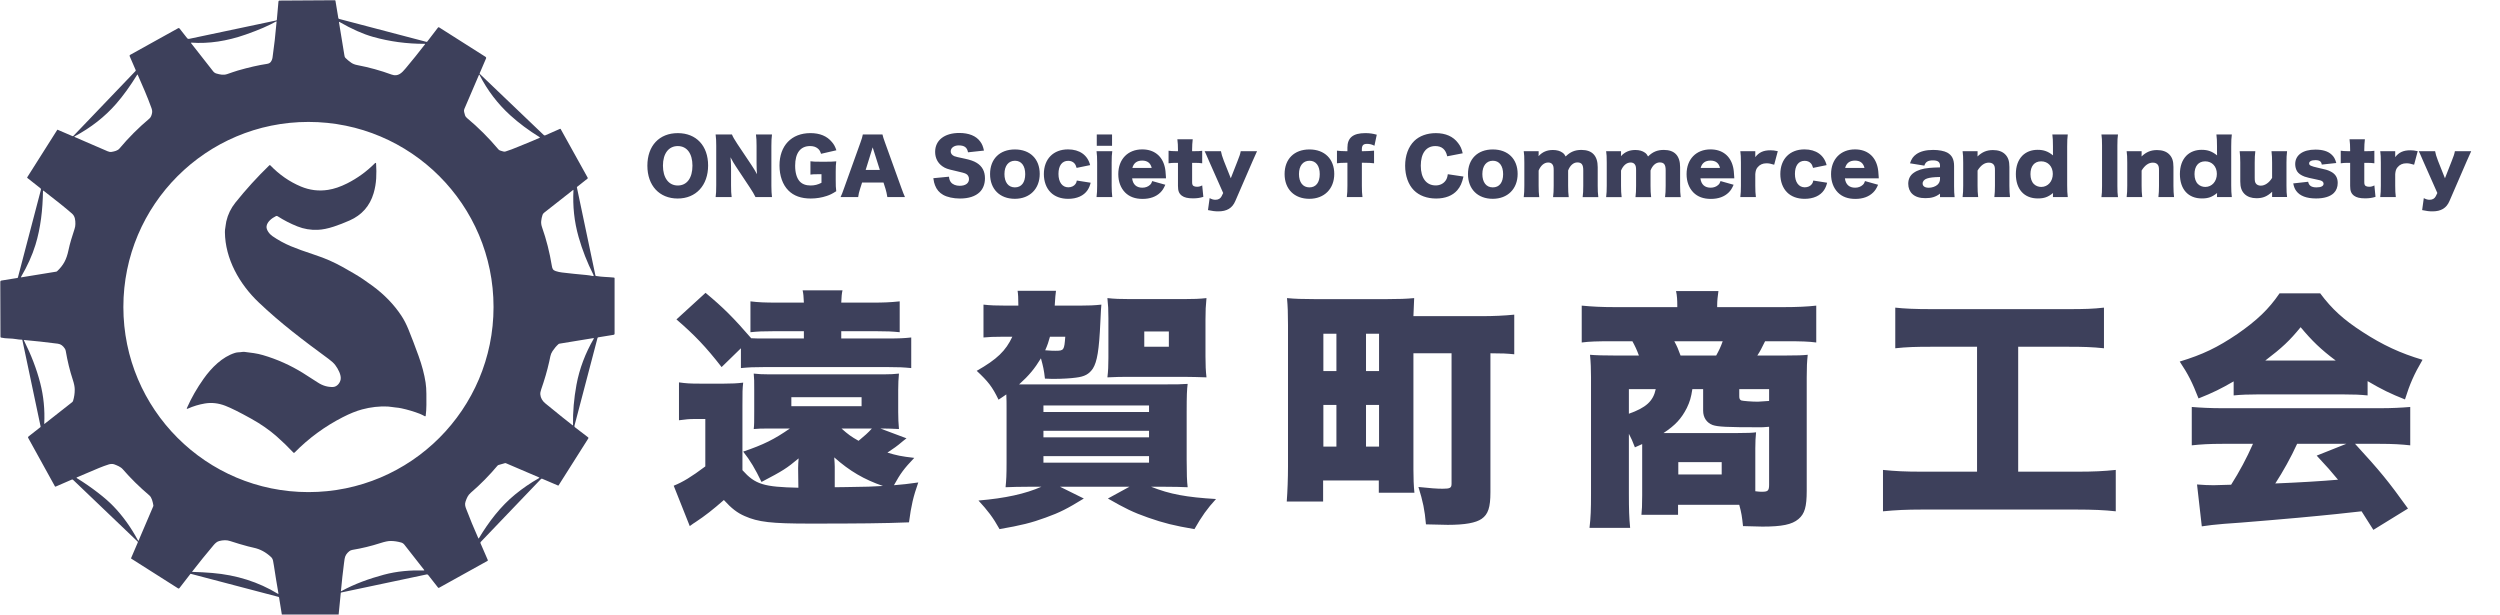
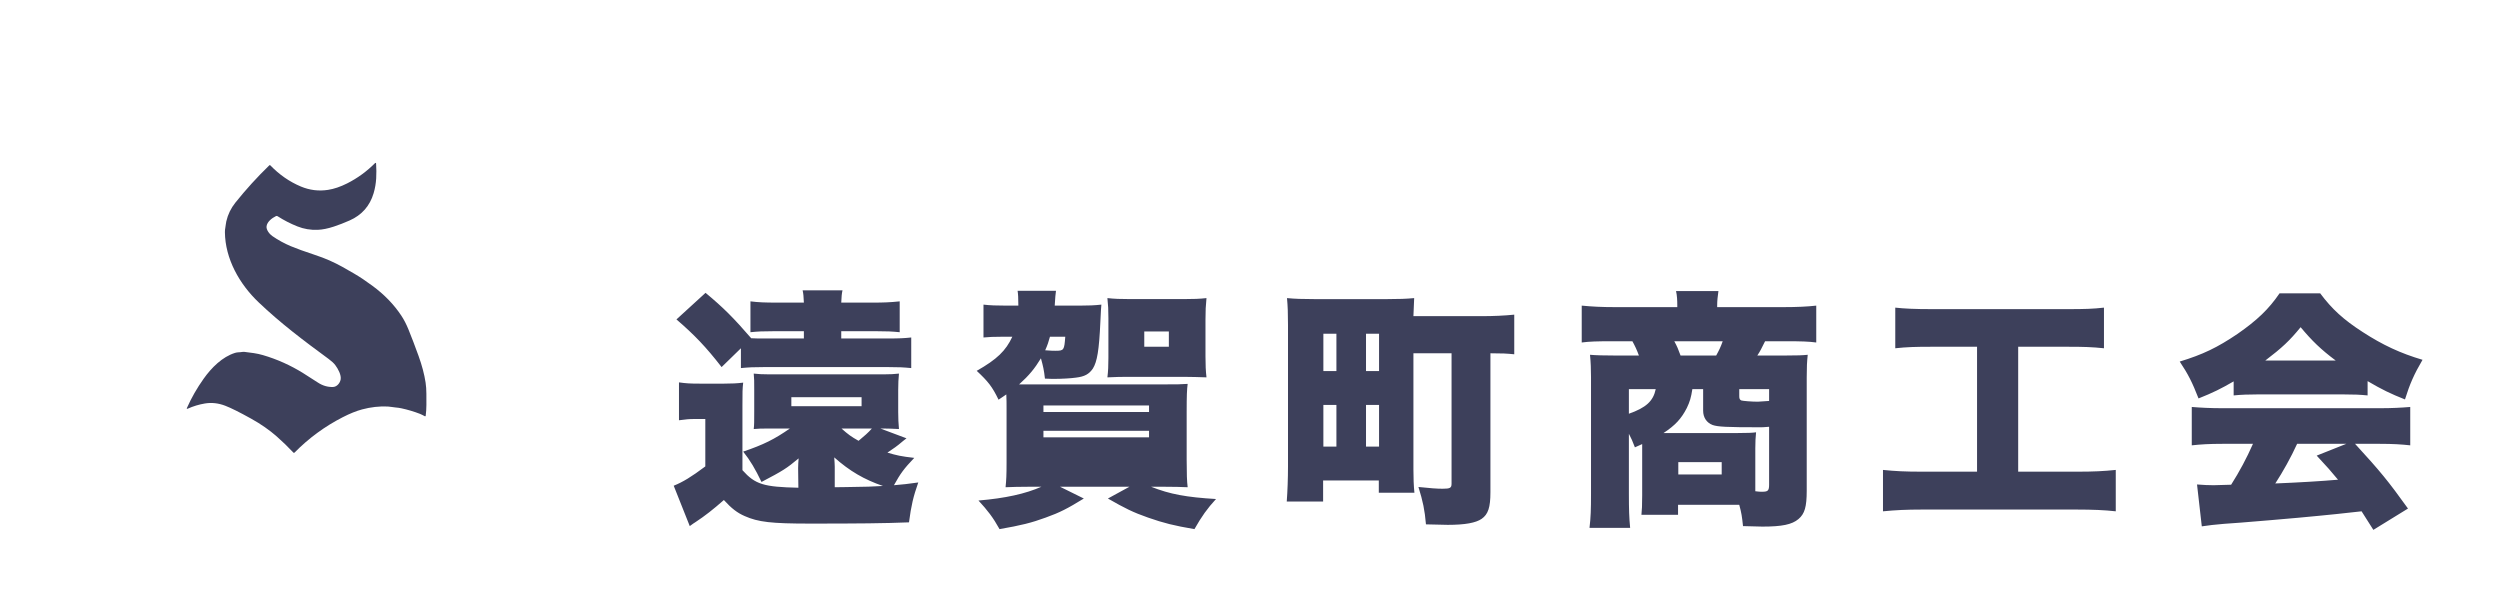
<svg xmlns="http://www.w3.org/2000/svg" id="_レイヤー_1" data-name="レイヤー 1" viewBox="0 0 2392 588">
  <defs>
    <style>
      .cls-1 {
        fill: #3d405b;
      }
    </style>
  </defs>
-   <path class="cls-1" d="M323.98,588h-54.32l-2.64-16.29c-.05-.33-.24-.53-.56-.61l-83.9-22.06c-.16-.04-.33.02-.43.15l-10.51,13.58c-.34.43-.74.49-1.2.2l-44.87-28.5c-.15-.1-.21-.29-.14-.45l6.41-14.97c.15-.35.09-.67-.2-.94l-61.73-59.02c-.32-.3-.79-.39-1.19-.22l-15.49,6.72c-.24.1-.53,0-.65-.23l-25.57-46.33c-.31-.55-.21-1.03.29-1.42l11.25-8.82c.26-.21.36-.47.29-.79l-17.44-82.64c-.04-.19-.21-.34-.41-.34-1.87-.03-3.7-.22-5.49-.55-4.83-.9-9.69-.34-14.46-1.46-.39-.09-.58-.34-.59-.74l-.17-52.72c0-.54.39-1.01.92-1.09l15.36-2.49c.32-.05.52-.24.6-.55l22.01-83.91c.13-.51-.05-1.05-.47-1.38l-12.47-9.82c-.27-.21-.32-.47-.13-.76l28.67-45.28c.1-.15.23-.19.4-.12l14.09,6.06c.39.17.73.1,1.02-.21l59.38-62.03c.26-.27.31-.58.16-.92l-5.75-13.28c-.24-.55-.1-.98.43-1.27l45.97-25.52c.51-.29.95-.2,1.31.26l7.31,9.33c.42.53,1.09.77,1.75.63l83.49-17.64c.34-.07.52-.28.55-.62l1.55-17.53c.05-.49.45-.86.93-.86l52.95-.33c.38,0,.6.19.66.56l2.73,16.46c.07.46.33.75.78.86l83.46,21.93c.33.09.69-.03.9-.31l10.24-13.37c.24-.32.69-.41,1.03-.19l44.56,28.29c.45.29.63.86.42,1.36l-6.09,14.16c-.12.29-.06.62.17.84l61.1,58.39c.44.42.94.51,1.49.26l14.03-6.19c.3-.13.53-.06.69.23l25.81,46.51c.19.35.13.64-.18.89l-9.85,7.78c-.23.18-.33.47-.27.76l17.67,84.01c.07.34.28.54.63.6,6.09,1.04,11.4.9,17.15,1.52.39.04.58.25.58.64v53.01c0,.65-.32,1.02-.96,1.13l-14.58,2.37c-.43.07-.7.31-.81.73l-22.05,83.93c-.13.53.06,1.09.49,1.42l12.59,9.64c.37.29.43.63.18,1.04l-28.47,44.96c-.09.14-.28.2-.43.13l-15.22-6.51c-.4-.17-.87-.08-1.17.24l-57.62,60.2c-.33.34-.42.84-.23,1.27l6.97,16.05c.13.31,0,.68-.29.84l-46.33,25.71c-.39.21-.72.15-.99-.2l-9.48-12.08c-.32-.41-.86-.6-1.37-.49l-81.66,17.27c-.34.07-.53.28-.56.63l-2.03,20.5ZM227.71,67.44c10.41-2.99,19.66-5.1,27.76-6.32,1.63-.25,2.82-.86,3.57-1.85.91-1.21,1.49-2.65,1.73-4.3,1.55-10.71,2.83-22.08,3.85-34.09.03-.42-.13-.53-.5-.32-6.93,3.97-16.57,8.13-28.92,12.46-18.14,6.37-35.48,8.96-52.03,7.79-.51-.04-.61.14-.3.55,7.03,9.01,14.05,17.96,21.04,26.84.84,1.07,1.85,1.77,3.04,2.12,3.42,1.01,6.88,1.77,10.38.59,3.46-1.16,7.32-2.59,10.38-3.47ZM388.15,65.37c6.41-7.64,12.58-15.31,18.52-23.01.09-.11.07-.28-.04-.36-.05-.04-.11-.06-.17-.06-17.05.05-33.51-2.16-49.37-6.61-9.74-2.73-20.52-7.52-32.35-14.36-.34-.2-.48-.1-.41.29,1.59,9.96,3.28,20.31,5.09,31.06.2,1.16.26,2.26,1.13,3.13,1.66,1.65,3.49,3.18,5.5,4.57,1.52,1.05,3.41,1.8,5.66,2.23,11.43,2.19,22.43,5.23,33,9.11,6.28,2.3,9.9-1.77,13.44-5.99ZM71.31,131.02c10.61,4.74,21.61,9.24,31.77,13.75,1.33.59,2.61.77,3.84.54,2.6-.49,5.59-1.06,7.42-3.24,8.68-10.36,18.2-19.88,28.55-28.57,1.58-1.33,2.17-3.33,2.59-5.33.29-1.35.11-2.93-.54-4.74-3.86-10.77-8.54-21.39-13.16-31.88-.15-.35-.33-.36-.53-.04-6.8,10.99-13.52,20.28-20.17,27.89-10.81,12.37-24.08,22.75-39.79,31.15-.13.07-.18.22-.11.35.03.05.07.1.13.12ZM480.63,144.68c1.09.47,2.14.54,3.15.23,3.38-1.03,7.7-2.65,12.95-4.87,4.25-1.79,8.38-3.49,12.41-5.09,2.26-.9,4.66-1.94,7.19-3.11.37-.17.38-.36.03-.57-10.55-6.51-19.92-13.49-28.11-20.94-12.09-10.99-21.92-23.91-29.48-38.74-.06-.13-.22-.18-.35-.11-.06.03-.1.08-.13.13-4.48,10.45-9.16,21.37-14.05,32.75-.76,1.78.15,3.72.58,5.51.27,1.15.9,2.14,1.87,2.95,10.89,9.07,20.98,19.13,30.27,30.19.97,1.16,2.38,1.11,3.67,1.67ZM472.22,293.75c0-97.8-79.29-177.09-177.09-177.09s-177.09,79.29-177.09,177.09h0c0,97.8,79.29,177.09,177.09,177.09h0c97.8,0,177.09-79.29,177.09-177.09ZM531.73,259.39c2,.65,3.99,1.09,5.96,1.32,7.45.89,15.18,1.7,23.17,2.41,2.13.19,4.15.51,6.07.95,1.07.25,1.36-.12.87-1.11-5.92-11.71-10.65-23.77-14.19-36.18-4.26-14.97-5.68-29.55-4.93-44.9,0-.1-.07-.2-.18-.2-.05,0-.1.01-.13.04-8.99,7.06-18.22,14.31-27.68,21.75-.81.64-1.35,1.35-1.6,2.13-.65,1.95-1.07,3.95-1.27,5.98-.19,1.85.1,3.86.86,6.01,4.09,11.58,7.2,23.85,9.33,36.82.44,2.66,1.04,4.11,3.72,4.98ZM65.5,239.47c1.37-6.63,3.63-13.77,5.85-20.46.51-1.53.77-3.1.78-4.71.02-3.69-.31-7.37-3.2-9.91-5.93-5.19-14.99-12.48-27.2-21.87-.39-.31-.59-.21-.6.29-.27,17.81-2.24,35.36-7.22,51.51-3.07,9.97-7.68,20.19-13.83,30.68-.17.3-.09.42.25.37l33.41-5.44c.35-.05.66-.2.92-.44,2.92-2.71,5.25-5.64,6.98-8.81,1.65-3.03,2.93-6.77,3.86-11.21ZM525.5,346.01c-2.01,9-4.65,17.87-7.73,26.67-.66,1.89-.92,3.5-.78,4.85.34,3.28,1.93,6.09,4.78,8.42,12.69,10.39,21.36,17.36,26.01,20.91.33.25.49.17.48-.24-.21-12.54.9-25.4,3.33-38.59,2.81-15.22,8.49-30.18,16.52-43.97.27-.46.14-.65-.39-.56l-32.42,5.32c-.38.07-.71.23-1,.48-2.02,1.81-3.91,4.04-5.66,6.68-1.01,1.51-1.69,3.12-2.04,4.85-.35,1.76-.72,3.49-1.1,5.18ZM42.33,405.47c0,.08.06.15.14.16.04,0,.07,0,.1-.03l26.46-20.8c.42-.33.72-.77.88-1.27,1.11-3.59,1.64-7.28,1.59-11.07-.03-2.45-.65-5.49-1.85-9.13-2.84-8.63-5.09-17.85-6.76-27.66-.14-.79-.47-1.57-.99-2.33-1.58-2.34-3.55-4.1-6.55-4.49-11.45-1.48-22.14-2.66-32.09-3.53-.38-.03-.49.12-.32.46,6.97,13.89,12.16,27.48,15.57,40.77,3.23,12.59,4.5,25.56,3.82,38.92ZM476.12,445.42c-7.78,9.28-16.4,18.08-25.68,26.04-2.78,2.38-3.88,5.18-5.02,8.48-.87,2.52-.28,4.61.61,6.93,3.55,9.31,7.41,18.67,11.6,28.08.17.39.37.4.59.03,9.32-15.53,20.69-30.5,34.69-41.91,7.22-5.89,14.83-11.1,22.82-15.61.47-.26.46-.5-.03-.71l-31.75-13.59c-.22-.1-.46-.11-.69-.05l-6.42,1.84c-.29.08-.53.24-.72.47ZM133.4,515.36c4.62-10.67,9.02-20.96,13.2-30.88.15-.35.19-.71.12-1.08-.64-3.53-1.5-7.42-3.85-9.43-9.39-7.96-17.85-16.29-25.39-24.99-2.02-2.34-5.5-3.7-8.32-4.75-1.36-.51-3.55-.35-4.94.08-3.1.97-6.27,2.12-9.5,3.46-7.03,2.92-14.03,5.88-21,8.89-.6.26-.62.56-.06.9,6.91,4.25,13.59,8.87,20.06,13.86,6,4.63,10.92,8.93,14.76,12.92,8.94,9.28,16.7,20.03,23.28,32.26.57,1.05.99,1,1.28-.17.08-.35.2-.7.36-1.07ZM183.84,546.96c-.11.14-.07.21.11.22,6.69.18,13.06.52,19.11,1.03,23.27,1.95,44.22,8.6,62.84,19.93.42.26.59.15.51-.34-1.54-8.81-2.98-17.66-4.33-26.57-.23-1.51-.5-3.08-.83-4.71-.29-1.43-.92-2.61-1.89-3.53-4.95-4.65-10.47-7.62-16.55-8.91-1.87-.4-3.74-.85-5.6-1.34-5.54-1.47-11.19-3.15-16.96-5.05-1.68-.56-3.35-.83-5-.8-1.83.02-3.66.27-5.49.76-2.26.59-3.93,2.24-5.39,3.95-6.83,8.08-13.67,16.53-20.53,25.36ZM405.81,545.28c-6.25-7.93-12.53-15.95-18.85-24.06-.84-1.08-1.89-1.8-3.16-2.15-3.44-.97-6.78-1.46-10.01-1.47-2.35-.01-5.63.66-9.86,2.03-8.81,2.84-17.74,5.01-26.78,6.5-1.16.19-2.16.63-3,1.32-2.41,1.98-3.98,4.14-4.45,7.36-.22,1.53-.42,3.02-.61,4.46-1.09,8.39-2.05,17.1-2.88,26.12-.03.29.09.37.34.23,12.71-6.95,26.54-11.94,40.79-15.76,12.56-3.37,25.27-4.38,38.19-4.04.49.01.58-.17.28-.54Z" />
  <path class="cls-1" d="M264.02,206.79c-3.93,1.94-8.33,5.33-8.97,9.6-.53,3.51,2.92,7.69,5.51,9.47,5.61,3.87,11.52,7.1,17.74,9.71,5.35,2.25,12.72,4.92,22.09,8.01,5.73,1.89,10.66,3.75,14.81,5.59,8.99,3.97,15.74,8.04,23.39,12.45,6.03,3.48,11.89,7.53,17.65,11.76,11.41,8.37,20.67,17.92,27.76,28.64,2.52,3.81,4.81,8.25,6.87,13.32,3.06,7.53,6.26,15.93,9.61,25.18,3.3,9.15,5.54,17.65,6.73,25.5.49,3.3.75,6.86.76,10.69.02,7.11.26,14.26-.65,21.13-.05.31-.33.53-.64.48-.06,0-.12-.03-.17-.05-1.59-.81-3.07-1.69-4.74-2.32-5.8-2.23-11.69-3.98-17.68-5.27-1.9-.41-3.75-.67-5.54-.8-2.53-.18-4.88-.81-7.51-.93-8.14-.37-16.34.56-24.61,2.78-5.48,1.47-11.65,3.95-18.5,7.46-17.24,8.82-32.62,20.11-46.13,33.87-.36.37-.72.36-1.08-.01-5.13-5.46-10.43-10.59-15.88-15.39-7.05-6.21-15.23-11.91-24.54-17.08-11.03-6.13-19.3-10.26-24.82-12.38-6.54-2.51-13.03-3.23-19.48-2.14-5.57.93-11.01,2.58-16.33,4.94-.93.41-1.18.16-.77-.77,4.29-9.65,9.58-18.9,15.88-27.77,7.59-10.68,17.86-21.01,30.16-24.84,2.31-.72,4.28-.42,6.57-.84.81-.15,1.65-.18,2.52-.08,2.95.33,5.88.72,8.81,1.16,3.05.46,5.95,1.09,8.7,1.9,13.55,3.97,26.37,9.71,38.48,17.23,4.66,2.89,9.33,5.87,14,8.96,4.68,3.09,9.58,4.52,14.7,4.31,3.7-.15,6.56-3.78,7.19-7.07.83-4.36-2.49-10.34-5.15-13.88-1.35-1.79-3.44-3.73-6.27-5.81-24.46-17.95-46.09-34.28-67.06-54.25-18.35-17.47-32-41.6-32.24-67.12-.01-1.53.13-3.04.43-4.52.4-1.95.44-3.81.9-5.79,1.52-6.6,4.41-12.56,8.66-17.89,10.12-12.65,20.97-24.57,32.54-35.77.24-.23.63-.23.87,0,8.63,8.97,18.38,15.73,29.25,20.3,8.42,3.53,17.09,4.61,26.02,3.22,5.74-.89,11.81-2.94,18.22-6.16,9.92-5,18.86-11.5,26.83-19.51.21-.22.55-.22.76-.02.1.1.16.23.17.37.58,9.99.46,18.95-2.35,28.48-3.62,12.23-11.28,20.94-22.98,26.11-5.19,2.3-10.25,4.26-15.16,5.88-5.7,1.87-10.81,2.9-15.33,3.08-6.85.27-13.35-.83-19.5-3.29-6.69-2.67-13.01-5.92-18.96-9.75-.47-.3-1.05-.33-1.54-.09Z" />
-   <path class="cls-1" d="M867.32,419.38q-1.92,1.68-3.36,2.64c-.24.24-.72.72-1.44,1.2-3.6,3.12-7.92,6.24-13.44,9.84,8.88,2.64,12.96,3.6,25.68,5.04-9.84,10.32-13.2,14.88-19.44,26.16,9.12-.72,12.72-1.2,23.28-2.64-4.8,13.68-6.72,21.84-8.88,38.16-23.52.96-48.48,1.2-94.56,1.2-37.2,0-49.68-1.44-62.64-7.2-7.2-3.12-12.72-7.44-19.92-15.36-10.08,8.88-18,15.12-27.12,21.12q-1.68.96-5.52,3.84l-15.36-38.64c8.88-3.6,16.8-8.4,30.24-18.48v-45.36h-10.08c-5.28,0-8.16.24-15.12,1.2v-36.24c6.96.96,10.56,1.2,19.92,1.2h23.28c7.2,0,12.48-.24,18.24-.96-.72,6-.72,8.88-.72,21.84v61.92c12.24,13.68,20.4,16.08,53.52,16.8l-.24-18.72c0-2.88.24-6.48.48-9.36-11.52,9.6-14.88,11.76-35.52,22.56-6-12.48-10.8-20.64-17.52-29.04,19.68-6.72,29.76-11.76,44.64-22.08h-19.92c-6.72,0-10.08,0-14.64.48.48-3.84.48-7.44.48-16.56v-20.88c0-8.16,0-11.04-.48-15.6,4.32.48,8.16.72,14.64.72h109.92c6.24,0,9.84-.24,14.4-.72-.48,4.56-.72,9.84-.72,15.6v21.12c0,6.24.24,10.8.72,16.32q-9.36-.48-14.16-.48h-3.6l24.96,9.36ZM690.43,351.22c-14.88-19.2-26.16-30.96-43.2-45.6l27.84-25.44c17.04,14.16,26.64,23.76,43.68,43.44,4.08.24,6.96.24,12.48.24h37.92v-6.96h-28.56c-10.8,0-15.6.24-22.56.96v-29.52c7.92.96,13.44,1.2,26.16,1.2h24.96c-.24-5.76-.48-8.64-1.2-11.76h38.16c-.72,3.12-.96,6-1.2,11.76h30.48c9.6,0,16.32-.24,25.44-1.2v29.52c-7.44-.72-12-.96-22.32-.96h-33.6v6.96h44.64c11.04,0,15.6-.24,22.32-.96v29.28c-7.68-.72-11.76-.96-22.56-.96h-117.84c-10.8,0-14.88.24-22.56.96v-18.96l-18.48,18ZM757.16,388.66h67.2v-8.64h-67.2v8.64ZM798.68,466.18c6.96,0,12.72-.24,16.32-.24,15.84-.24,16.8-.24,29.76-.96-18-6.24-31.68-14.16-46.56-27.36.24,4.32.48,6.24.48,8.88v19.68ZM805.16,410.02c6.48,5.76,9.12,7.68,16.32,11.76,5.52-4.56,9.36-7.92,12.72-11.76h-29.04ZM1032.92,292.42c8.4,0,14.4-.24,20.88-.96-.24,2.64-.48,5.04-.96,16.32-1.2,27.36-3.12,38.4-7.2,44.88-3.6,5.28-7.92,7.68-16.08,8.64-4.8.72-13.92,1.2-20.16,1.2-2.16,0-5.28,0-9.6-.24-.96-8.4-1.68-11.52-3.84-19.44-6,9.84-11.28,16.32-20.88,24.96h137.52c13.68,0,17.04,0,23.76-.48-.72,5.28-.96,11.28-.96,26.4v46.32c0,13.2.24,20.64.96,26.16-6.48-.24-12-.48-24.24-.48h-10.8c18,7.2,34.08,10.08,62.16,11.76-8.4,9.12-13.68,16.56-20.64,28.8-19.68-3.36-29.28-5.76-44.4-11.04-14.4-5.04-22.08-8.88-38.4-18.24l20.64-11.28h-66.48l22.8,11.28c-15.6,9.6-23.04,13.44-36.48,18.24-13.68,5.04-23.52,7.44-44.16,11.04-6.24-11.28-11.52-18-20.16-27.36,25.68-2.16,45.12-6.48,60.24-13.2h-10.08c-12,0-17.52.24-24.24.48.72-6.96.96-11.52.96-23.76v-51.12c0-5.76,0-8.4-.24-13.92-2.88,2.16-4.08,2.64-7.44,5.04-6-12.48-10.08-17.52-20.88-27.6,19.44-11.04,27.84-19.2,34.08-32.64h-9.12c-8.88,0-13.44.24-18.48.72v-31.44c6.24.72,12.24.96,22.08.96h11.28c0-7.2-.24-11.28-.72-14.16h36.72c-.48,3.6-.72,6-1.2,14.16h23.76ZM998.36,394.18h101.04v-6.24h-101.04v6.24ZM998.36,418.42h101.04v-6.24h-101.04v6.24ZM998.36,442.66h101.04v-6.24h-101.04v6.24ZM1004.6,322.18c-1.2,4.56-2.4,8.16-4.56,12.96,6.48.48,7.2.48,9.6.48,8.4,0,8.64-.48,9.6-13.44h-14.64ZM1080.2,360.58c-7.44,0-11.52,0-20.64.48.72-6,.96-11.04.96-18.72v-37.92c0-8.16-.24-12.48-.96-19.2,6.72.72,12,.96,22.32.96h50.16c10.08,0,15.84-.24,22.32-.96-.72,7.2-.96,12-.96,20.64v35.04c0,8.4.24,13.92.96,20.16-7.44-.24-14.4-.48-20.88-.48h-53.28ZM1094.84,331.78h23.52v-14.64h-23.52v14.64ZM1352.36,449.14c0,8.16.24,15.36.96,22.32h-34.08v-11.76h-53.28v20.16h-34.8c.72-9.6,1.2-22.08,1.2-33.6v-135.36c0-11.04-.24-18-.96-25.68,7.68.72,14.64.96,25.68.96h70.56c10.8,0,17.76-.24,25.44-.96-.24,5.28-.24,5.76-.72,17.28h65.28c11.52,0,21.6-.48,31.2-1.44v37.92c-7.2-.72-11.28-.96-22.8-.96v132.96c0,14.4-2.16,21.12-8.4,25.44-5.52,3.84-15.84,5.76-32.4,5.76q-2.88,0-20.88-.48c-1.2-13.92-2.88-21.84-7.2-35.76,11.28,1.2,17.76,1.68,23.04,1.68,7.2,0,8.64-.72,8.64-4.8v-124.8h-36.48v111.12ZM1266.2,355.06h12.48v-35.76h-12.48v35.76ZM1266.2,427.3h12.48v-39.84h-12.48v39.84ZM1307,355.06h12.48v-35.76h-12.48v35.76ZM1307,427.3h12.48v-39.84h-12.48v39.84ZM1564.28,428.02c-2.4-6.24-3.36-8.4-5.76-12.96v57.6c0,14.88.24,22.56,1.2,32.4h-38.88c1.2-10.08,1.44-17.52,1.44-32.4v-111.84c0-7.44-.24-14.16-.96-21.36,5.28.48,13.44.72,24.96.72h21.84c-1.92-5.28-3.84-9.36-6.24-13.68h-19.44c-14.16,0-22.08.24-29.04,1.2v-35.28c10.08.96,18.96,1.44,31.68,1.44h59.76v-1.68c0-4.8-.24-9.6-1.2-13.68h40.56c-.72,5.28-1.2,9.12-1.2,13.68v1.68h63.36c13.2,0,22.8-.48,31.44-1.44v35.28c-6.96-.96-14.64-1.2-28.56-1.2h-20.4c-3.36,6.72-4.56,9.36-7.44,13.68h25.68c13.44,0,17.76-.24,22.56-.72-.72,6.96-.96,11.52-.96,21.6v108.48c0,15.36-1.92,22.08-7.92,27.12-6.24,5.28-15.84,7.2-34.56,7.2-2.16,0-7.68-.24-18.48-.48-.96-9.12-1.44-12.48-3.6-20.4h-58.56v9.6h-35.04c.48-5.04.72-8.4.72-18.72v-48.96l-6.96,3.12ZM1558.52,372.34v23.52c16.32-5.76,23.28-12,25.68-23.52h-25.68ZM1662.2,414.34c9.6,0,15.12-.24,18-.72-.48,4.8-.72,9.12-.72,15.36v41.04c3.36.48,4.8.48,6.48.48,5.52,0,6.72-.96,6.72-6.72v-55.44c-5.04.48-6.96.48-8.4.48-32.88,0-40.56-.48-45.6-2.16-5.76-2.16-9.12-7.2-9.12-13.68v-20.64h-10.32c-1.2,7.92-2.4,12-5.28,18-5.28,10.32-11.04,16.56-22.32,24h70.56ZM1642.04,340.18c2.64-4.8,4.32-8.16,6.24-13.68h-46.32c2.64,4.8,3.84,7.68,6,13.68h34.08ZM1605.8,453.94h41.52v-11.76h-41.52v11.76ZM1692.68,372.34h-28.56v6.72c0,2.4.48,3.36,1.92,4.08,1.44.48,9.84,1.2,15.84,1.2q9.12-.72,10.8-.72v-11.28ZM1847.72,331.78c-14.88,0-23.28.24-34.32,1.44v-38.88c8.64.96,18.72,1.44,34.8,1.44h130.56c15.84,0,23.76-.24,34.32-1.44v38.88c-11.52-1.2-19.44-1.44-34.08-1.44h-48v119.52h56.64c15.36,0,25.2-.48,36.72-1.68v39.6c-10.32-1.2-22.56-1.68-36.96-1.68h-149.04c-13.92,0-24.48.48-36.72,1.68v-39.6c12,1.2,21.12,1.68,37.44,1.68h52.56v-119.52h-43.92ZM2137.16,364.9c-12,6.96-19.68,10.8-33.6,16.32-6-15.36-9.84-23.04-18-35.28,22.08-6.72,36-13.44,55.2-26.4,18.96-13.2,30-23.76,40.32-38.88h38.88c11.28,15.12,22.32,25.2,40.56,36.96,19.2,12.48,36.24,20.4,57.36,26.64-8.16,13.92-12.24,23.28-16.8,37.92-13.92-5.52-21.84-9.36-35.76-17.52v13.68c-7.2-.72-12.96-.96-22.8-.96h-82.8c-7.92,0-15.6.24-22.56.96v-13.44ZM2126.36,424.66c-12.24,0-20.64.48-29.28,1.44v-36.72c8.4.72,18.24,1.2,29.28,1.2h150.72c11.52,0,20.4-.48,29.04-1.2v36.72c-8.64-.96-16.8-1.44-29.04-1.44h-23.76c24,26.16,31.68,35.52,50.64,61.92l-33.12,20.4q-5.52-8.64-11.28-17.76-27.84,3.12-41.04,4.32c-15.84,1.68-80.64,7.2-90.72,7.68-8.4.72-15.12,1.44-21.12,2.4l-4.56-40.08c6.24.48,10.56.72,15.84.72q2.64,0,16.8-.48c7.92-12.48,14.88-25.44,20.88-39.12h-29.28ZM2234.84,344.98c-14.16-10.56-22.8-18.96-33.6-31.92-10.56,12.96-17.76,19.68-33.84,31.92h67.44ZM2197.88,424.66c-5.76,12.72-13.68,26.88-20.88,37.92q35.04-1.44,60-3.6c-6.72-8.16-10.08-12-20.4-23.04l28.32-11.28h-47.04Z" />
-   <path class="cls-1" d="M677.52,158.33c0,19.01-11.59,31.61-29.09,31.61s-29.02-12.31-29.02-31.39,11.38-31.18,29.09-31.18,29.02,12.1,29.02,30.96ZM662.54,158.48c0-11.67-5.33-18.72-14.04-18.72s-14.19,7.13-14.19,18.72,5.4,19.01,14.19,19.01,14.04-7.2,14.04-19.01ZM719.13,158.12c2.09,3.1,3.46,5.4,5.18,8.57-.29-3.31-.43-6.62-.43-10.66v-16.42c0-4.75-.14-7.63-.58-10.94h15.34c-.43,3.24-.58,6.26-.58,10.94v38.24c0,4.39.22,7.71.58,10.73h-15.77c-1.3-2.74-2.95-5.4-5.4-9.15l-13.32-20.09c-1.94-2.88-3.17-5.04-5.18-8.86.36,3.24.5,7.2.5,10.73v16.13c0,4.97.14,8.14.58,11.23h-15.34c.43-2.81.58-5.98.58-11.31v-37.88c0-4.18-.14-7.42-.58-10.73h15.63c.72,1.94,2.3,4.82,5.11,9l13.68,20.45ZM782.56,166.69c-3.67,0-4.9.07-7.13.36v-12.75c2.66.36,4.39.43,9.43.43h5.76c3.67,0,6.34-.07,9.5-.36-.36,2.74-.5,5.11-.5,9.79v8.06c0,5.11.07,7.42.5,10.73-3.96,2.52-5.9,3.46-9.14,4.54-4.68,1.58-9.94,2.45-15.27,2.45-9.14,0-16.27-2.52-21.39-7.71-5.47-5.47-8.5-14.04-8.5-23.91,0-18.94,11.45-30.96,29.59-30.96,9,0,15.84,2.81,20.59,8.57,1.94,2.23,3.1,4.39,4.25,7.85l-14.69,3.38c-.79-2.59-1.66-3.96-3.24-5.18-1.87-1.51-4.25-2.23-7.27-2.23-9.22,0-14.26,6.7-14.26,18.79,0,6.7,1.51,11.88,4.39,15.05,2.3,2.52,5.83,3.89,10.37,3.89,3.82,0,6.91-.79,10.44-2.59v-8.21h-3.46ZM849.02,188.58c-.58-3.46-1.01-5.33-1.73-7.78l-1.94-6.12h-20.52l-1.94,6.12c-.94,2.88-1.44,5.11-1.8,7.78h-16.85c1.08-2.16,1.73-3.89,3.46-8.79l15.55-43.35c1.3-3.53,1.94-5.69,2.3-7.78h18.79c.5,2.09,1.01,3.96,2.45,7.78l15.62,43.35c1.37,3.82,2.52,6.77,3.46,8.79h-16.85ZM834.98,140.98l-6.7,21.6h13.54l-6.84-21.6ZM907.98,169.06c.29,2.59.79,3.89,1.87,5.33,1.73,2.16,4.75,3.38,8.42,3.38,5.54,0,8.86-2.45,8.86-6.48,0-2.23-1.15-4.18-3.02-5.04-1.51-.72-3.31-1.22-10.8-2.95-6.62-1.44-8.93-2.3-11.59-4.18-4.54-3.17-6.98-7.99-6.98-13.83,0-11.09,8.93-18.07,23.11-18.07,9.15,0,16.13,2.81,20.02,8.21,1.8,2.38,2.67,4.54,3.6,8.64l-15.27,1.66c-.86-4.68-3.46-6.62-8.93-6.62-4.39,0-7.63,2.38-7.63,5.69,0,2.02,1.08,3.53,3.38,4.61q1.44.65,9.94,2.38c5.47,1.15,8.93,2.38,11.67,4.1,5.18,3.24,7.78,8.07,7.78,14.69,0,5.4-1.73,10.01-5.04,13.25-4.18,4.03-10.51,6.12-18.94,6.12-6.12,0-12.17-1.3-16.06-3.53-3.6-2.02-6.26-5.11-7.78-9.22-.72-1.73-1.08-3.38-1.58-6.7l14.98-1.44ZM947.29,166.54c0-14.4,9.22-23.55,23.76-23.55s23.76,9.14,23.76,23.4-9.5,23.83-23.83,23.83-23.69-9.22-23.69-23.69ZM961.05,166.47c0,7.99,3.75,12.82,10.01,12.82s9.87-4.68,9.87-12.67-3.67-12.82-9.79-12.82-10.08,4.75-10.08,12.67ZM1030.1,160.64c-.65-2.16-1.08-3.17-2.02-4.25-1.44-1.66-3.46-2.52-6.05-2.52-5.83,0-9.29,4.61-9.29,12.53s3.67,12.82,9.43,12.82c2.81,0,5.4-1.15,6.84-3.17.65-.94,1.01-1.66,1.3-3.31l13.25,2.09c-.79,3.1-1.66,5.04-3.02,7.13-3.6,5.33-10.15,8.28-18.51,8.28-6.91,0-12.82-2.16-16.78-6.19-4.18-4.1-6.48-10.44-6.48-17.5,0-14.4,9.07-23.62,23.11-23.62,11.09,0,18.79,5.47,21.17,15.05l-12.96,2.66ZM1064.22,144.65c-.43,2.95-.58,5.83-.58,10.87v22.18c0,3.89.22,7.78.58,10.87h-15.05c.43-3.53.58-6.26.58-10.87v-22.18c0-4.68-.14-7.63-.58-10.87h15.05ZM1064.01,128.67v10.8h-14.62v-10.8h14.62ZM1083.23,170.65c.72,5.83,4.1,8.93,9.79,8.93,2.88,0,5.4-.94,7.27-2.66,1.08-1.01,1.58-1.8,2.16-3.67l12.53,3.53c-1.66,3.75-2.74,5.4-4.75,7.42-4.1,4.03-9.87,6.12-16.99,6.12s-12.6-2.02-16.71-6.12c-4.25-4.32-6.55-10.44-6.55-17.57,0-14.26,9.14-23.69,22.9-23.69,11.23,0,19.08,6.12,21.6,16.85.58,2.3.86,5.33,1.08,9.43,0,.29,0,.72.07,1.44h-32.4ZM1101.95,160.71c-1.01-4.61-4.1-7.06-9.07-7.06s-8.21,2.3-9.43,7.06h18.51ZM1127.08,143.14c0-3.6-.14-6.48-.58-9.86h14.69c-.36,2.95-.58,6.41-.58,9.86v1.51h2.59c3.17,0,4.82-.07,7.06-.36v11.95c-2.16-.29-4.03-.43-6.62-.43h-3.02v18.43c0,2.02.36,3.02,1.3,3.67.79.5,1.94.79,3.31.79,1.87,0,3.24-.36,5.04-1.3l1.08,10.95c-3.24,1.01-6.05,1.44-9.94,1.44-4.9,0-8.28-.79-10.59-2.52-2.74-2.09-3.74-4.54-3.74-9.43v-22.03h-2.74c-2.3,0-4.18.14-6.26.43v-12.03c2.09.29,3.89.43,6.41.43h2.59v-1.51ZM1156.88,154.3c-3.1-7.2-3.38-7.85-4.32-9.65h15.63c.36,2.3,1.3,5.4,2.81,9.29l6.62,16.63,6.41-16.35c2.02-4.97,2.66-7.06,3.1-9.58h15.62q-1.8,3.74-4.32,9.65l-16.49,38.09c-2.88,6.77-8.06,9.86-16.27,9.86-3.17,0-5.9-.36-9.87-1.22l1.58-11.45c2.38,1.22,3.75,1.58,5.62,1.58,2.74,0,4.75-1.22,5.83-3.38l1.51-3.1-13.47-30.39ZM1229.1,166.54c0-14.4,9.22-23.55,23.76-23.55s23.76,9.14,23.76,23.4-9.5,23.83-23.83,23.83-23.69-9.22-23.69-23.69ZM1242.85,166.47c0,7.99,3.74,12.82,10.01,12.82s9.87-4.68,9.87-12.67-3.67-12.82-9.79-12.82-10.08,4.75-10.08,12.67ZM1287.27,155.74c-3.38,0-5.62.14-8.06.5v-12.1c2.02.29,5.33.5,8.06.5h1.94v-3.38c0-9.5,5.4-13.9,17.14-13.9,4.03,0,6.98.43,10.94,1.51l-2.23,10.58c-2.23-1.22-4.39-1.8-7.13-1.8-3.53,0-4.9,1.44-4.9,5.18v1.8h2.09c3.02,0,6.91-.22,9.58-.5v12.1c-3.02-.36-5.4-.5-9.43-.5h-2.23v21.96c0,4.97.14,7.34.58,10.87h-14.98c.43-3.53.58-6.19.58-10.87v-21.96h-1.94ZM1384.69,149.55c-1.37-6.55-5.18-9.79-11.38-9.79-8.79,0-13.9,6.91-13.9,18.79s5.33,18.87,14.26,18.87c3.96,0,7.34-1.66,9.43-4.54,1.22-1.73,1.73-3.17,2.16-6.19l14.98,2.23c-1.37,6.12-2.95,9.65-5.98,13.18-4.46,5.11-11.45,7.85-20.16,7.85s-16.2-2.74-21.31-7.92c-5.33-5.4-8.35-13.83-8.35-23.47s3.02-18.07,8.71-23.69c4.97-4.82,12.24-7.49,20.67-7.49,9.29,0,16.56,3.17,21.24,9.43,2.3,2.95,3.53,5.62,4.46,9.86l-14.83,2.88ZM1404.56,166.54c0-14.4,9.22-23.55,23.76-23.55s23.76,9.14,23.76,23.4-9.5,23.83-23.83,23.83-23.69-9.22-23.69-23.69ZM1418.31,166.47c0,7.99,3.74,12.82,10.01,12.82s9.87-4.68,9.87-12.67-3.67-12.82-9.79-12.82-10.08,4.75-10.08,12.67ZM1457.91,188.58c.43-3.31.58-6.34.58-10.87v-22.18c0-5.47-.14-8.07-.58-10.87h14.26v3.02q0,.29-.07,1.01v.72c3.67-4.03,8.06-5.9,13.75-5.9,3.74,0,6.84.86,9.22,2.59,1.3.94,2.02,1.8,2.95,3.6,4.46-4.39,8.86-6.26,15.12-6.26,10.3,0,15.55,5.62,15.55,16.49v17.86c0,4.46.14,7.42.58,10.8h-14.98c.43-3.38.58-5.98.58-10.87v-14.83c0-5.4-1.58-7.49-5.69-7.49-3.67,0-6.98,2.88-8.79,7.71v14.69c0,4.32.14,7.34.58,10.8h-14.98c.43-3.24.58-6.26.58-10.87v-14.83c0-3.02-.29-4.39-1.22-5.62-.79-1.15-2.23-1.8-3.96-1.8-3.89,0-7.2,2.81-9.22,7.71v14.54c0,4.54.14,7.34.58,10.87h-14.83ZM1536.75,188.58c.43-3.31.58-6.34.58-10.87v-22.18c0-5.47-.14-8.07-.58-10.87h14.26v3.02q0,.29-.07,1.01v.72c3.67-4.03,8.06-5.9,13.75-5.9,3.74,0,6.84.86,9.22,2.59,1.3.94,2.02,1.8,2.95,3.6,4.46-4.39,8.86-6.26,15.12-6.26,10.3,0,15.55,5.62,15.55,16.49v17.86c0,4.46.14,7.42.58,10.8h-14.98c.43-3.38.58-5.98.58-10.87v-14.83c0-5.4-1.58-7.49-5.69-7.49-3.67,0-6.98,2.88-8.79,7.71v14.69c0,4.32.14,7.34.58,10.8h-14.98c.43-3.24.58-6.26.58-10.87v-14.83c0-3.02-.29-4.39-1.22-5.62-.79-1.15-2.23-1.8-3.96-1.8-3.89,0-7.2,2.81-9.22,7.71v14.54c0,4.54.14,7.34.58,10.87h-14.83ZM1626.97,170.65c.72,5.83,4.1,8.93,9.79,8.93,2.88,0,5.4-.94,7.27-2.66,1.08-1.01,1.58-1.8,2.16-3.67l12.53,3.53c-1.66,3.75-2.74,5.4-4.75,7.42-4.1,4.03-9.86,6.12-16.99,6.12s-12.6-2.02-16.71-6.12c-4.25-4.32-6.55-10.44-6.55-17.57,0-14.26,9.14-23.69,22.9-23.69,11.23,0,19.08,6.12,21.6,16.85.58,2.3.86,5.33,1.08,9.43,0,.29,0,.72.07,1.44h-32.4ZM1645.69,160.71c-1.01-4.61-4.1-7.06-9.07-7.06s-8.21,2.3-9.43,7.06h18.51ZM1697.53,157.61c-3.31-1.01-5.11-1.37-7.34-1.37-3.67,0-6.48,1.3-8.57,3.89-1.37,1.73-1.87,3.24-2.16,6.41v11.23c0,4.61.14,7.34.58,10.8h-14.91c.43-3.6.58-6.19.58-10.87v-22.18c0-5.26-.14-7.78-.58-10.87h14.33v5.69c3.53-4.61,7.85-6.55,14.4-6.55,2.3,0,3.74.14,7.13.86l-3.46,12.96ZM1734.75,160.64c-.65-2.16-1.08-3.17-2.02-4.25-1.44-1.66-3.46-2.52-6.05-2.52-5.83,0-9.29,4.61-9.29,12.53s3.67,12.82,9.43,12.82c2.81,0,5.4-1.15,6.84-3.17.65-.94,1.01-1.66,1.3-3.31l13.25,2.09c-.79,3.1-1.66,5.04-3.02,7.13-3.6,5.33-10.15,8.28-18.51,8.28-6.91,0-12.82-2.16-16.78-6.19-4.18-4.1-6.48-10.44-6.48-17.5,0-14.4,9.07-23.62,23.11-23.62,11.09,0,18.79,5.47,21.17,15.05l-12.96,2.66ZM1765.21,170.65c.72,5.83,4.1,8.93,9.79,8.93,2.88,0,5.4-.94,7.27-2.66,1.08-1.01,1.58-1.8,2.16-3.67l12.53,3.53c-1.66,3.75-2.74,5.4-4.75,7.42-4.1,4.03-9.86,6.12-16.99,6.12s-12.6-2.02-16.71-6.12c-4.25-4.32-6.55-10.44-6.55-17.57,0-14.26,9.14-23.69,22.9-23.69,11.23,0,19.08,6.12,21.6,16.85.58,2.3.86,5.33,1.08,9.43,0,.29,0,.72.07,1.44h-32.4ZM1783.93,160.71c-1.01-4.61-4.1-7.06-9.07-7.06s-8.21,2.3-9.43,7.06h18.51ZM1856.21,158.48c0-3.46-2.09-5.04-6.84-5.04s-7.06,1.51-8.14,5.04l-13.75-2.23c1.44-4.25,3.02-6.55,6.05-8.71,3.89-2.74,9.22-4.1,16.2-4.1,5.33,0,10.51,1.01,13.32,2.52,4.61,2.52,6.62,6.48,6.62,12.96v19.44c0,4.39.14,6.99.5,10.23h-13.97v-3.31c-4.03,3.1-8.06,4.32-13.97,4.32-5.47,0-9.58-1.3-12.46-3.96-2.59-2.38-3.96-5.83-3.96-9.79,0-4.54,1.8-8.14,5.26-10.51,3.67-2.59,8.5-4.1,14.98-4.68,2.81-.29,4.97-.36,10.15-.5v-1.66ZM1856.21,169.35c-6.41.14-9.5.5-12.46,1.44-2.59.86-4.18,2.67-4.18,4.75,0,2.59,2.16,4.1,5.9,4.1,2.95,0,6.19-1.08,8.14-2.74,1.66-1.44,2.59-3.38,2.59-5.54v-2.02ZM1877.81,188.58c.43-3.38.58-6.41.58-10.87v-22.18c0-4.97-.14-7.99-.58-10.87h14.33v3.02c0,.43-.07,1.51-.07,2.02,4.54-4.32,8.93-6.12,14.83-6.12,4.97,0,8.93,1.37,11.59,4.03,2.88,2.88,4.1,6.41,4.1,12.1v18.07c0,4.18.22,7.78.58,10.8h-14.98c.43-3.46.58-6.48.58-10.87v-14.76c0-2.88-.29-4.1-1.15-5.33-.94-1.3-2.59-2.02-4.75-2.02-4.03,0-7.63,2.52-10.73,7.56v14.54c0,4.1.14,7.13.58,10.87h-14.91ZM1964.28,186.27c0-.43,0-.94.07-1.58-4.83,3.89-8.5,5.18-14.55,5.18-13.1,0-21.03-8.79-21.03-23.33,0-7.49,2.16-13.46,6.19-17.57,3.67-3.67,8.71-5.62,14.62-5.62s10.01,1.51,14.76,5.33c-.07-1.08-.07-1.73-.07-2.74v-5.98c0-5.04-.14-8.14-.58-11.3h14.76c-.43,3.02-.58,6.48-.58,11.3v37.3c0,4.83.14,7.78.58,11.31h-14.19v-2.3ZM1942.75,166.62c0,4.1,1.15,7.42,3.31,9.5,1.73,1.73,4.32,2.74,6.98,2.74,6.41,0,11.09-5.33,11.09-12.46s-4.61-12.03-11.16-12.03-10.23,4.68-10.23,12.24ZM2026.49,128.67c-.43,2.95-.58,5.4-.58,10.66v38.6c0,4.97.14,7.63.58,10.66h-15.84c.43-2.81.58-5.83.58-10.66v-38.6c0-5.4-.14-7.49-.58-10.66h15.84ZM2034.77,188.58c.43-3.38.58-6.41.58-10.87v-22.18c0-4.97-.14-7.99-.58-10.87h14.33v3.02c0,.43-.07,1.51-.07,2.02,4.54-4.32,8.93-6.12,14.83-6.12,4.97,0,8.93,1.37,11.59,4.03,2.88,2.88,4.1,6.41,4.1,12.1v18.07c0,4.18.22,7.78.58,10.8h-14.98c.43-3.46.58-6.48.58-10.87v-14.76c0-2.88-.29-4.1-1.15-5.33-.94-1.3-2.59-2.02-4.75-2.02-4.03,0-7.63,2.52-10.73,7.56v14.54c0,4.1.14,7.13.58,10.87h-14.91ZM2121.24,186.27c0-.43,0-.94.07-1.58-4.83,3.89-8.5,5.18-14.55,5.18-13.1,0-21.03-8.79-21.03-23.33,0-7.49,2.16-13.46,6.19-17.57,3.67-3.67,8.71-5.62,14.62-5.62s10.01,1.51,14.76,5.33c-.07-1.08-.07-1.73-.07-2.74v-5.98c0-5.04-.14-8.14-.58-11.3h14.76c-.43,3.02-.58,6.48-.58,11.3v37.3c0,4.83.14,7.78.58,11.31h-14.19v-2.3ZM2099.71,166.62c0,4.1,1.15,7.42,3.31,9.5,1.73,1.73,4.32,2.74,6.98,2.74,6.41,0,11.09-5.33,11.09-12.46s-4.61-12.03-11.16-12.03-10.23,4.68-10.23,12.24ZM2188.28,144.65c-.43,3.38-.58,6.41-.58,10.8v22.25c0,4.97.14,7.92.58,10.8h-14.33v-3.1c0-.36,0-1.44.07-1.94-4.75,4.46-8.86,6.19-14.98,6.19-4.83,0-8.71-1.37-11.45-4.03-2.88-2.88-4.1-6.41-4.1-12.1v-18.07c0-4.18-.22-7.78-.58-10.8h14.98c-.43,3.46-.58,6.48-.58,10.8v14.76c0,2.95.29,4.25,1.15,5.4,1.01,1.3,2.59,2.02,4.68,2.02,3.96,0,7.99-2.81,10.8-7.42v-14.76c0-4.03-.14-7.06-.58-10.8h14.91ZM2208.43,173.89c.72,3.74,3.17,5.4,7.99,5.4,4.32,0,6.77-1.22,6.77-3.46,0-1.08-.58-2.02-1.58-2.59s-1.94-.86-5.9-1.66c-5.47-1.08-8.28-1.8-10.66-2.59-3.46-1.3-5.83-2.95-7.2-5.11-1.15-1.94-1.8-4.39-1.8-6.84,0-8.64,7.27-13.9,19.3-13.9,6.84,0,11.95,1.51,15.34,4.61,2.38,2.09,3.53,4.18,4.68,8.21l-13.9,1.51c-.36-2.95-2.16-4.25-6.05-4.25s-6.05,1.22-6.05,3.1,1.51,2.66,8.64,4.25c7.06,1.51,9.29,2.16,11.81,3.46,4.68,2.3,6.91,5.83,6.91,11.02,0,3.82-1.3,7.27-3.67,9.58-3.46,3.46-9.36,5.26-17.07,5.26-9.07,0-15.48-2.45-18.94-7.2-1.44-2.02-2.16-3.75-2.88-7.2l14.26-1.58ZM2248.61,143.14c0-3.6-.14-6.48-.58-9.86h14.69c-.36,2.95-.58,6.41-.58,9.86v1.51h2.59c3.17,0,4.83-.07,7.06-.36v11.95c-2.16-.29-4.03-.43-6.62-.43h-3.02v18.43c0,2.02.36,3.02,1.3,3.67.79.5,1.94.79,3.31.79,1.87,0,3.24-.36,5.04-1.3l1.08,10.95c-3.24,1.01-6.05,1.44-9.94,1.44-4.9,0-8.28-.79-10.58-2.52-2.74-2.09-3.74-4.54-3.74-9.43v-22.03h-2.74c-2.3,0-4.18.14-6.26.43v-12.03c2.09.29,3.89.43,6.41.43h2.59v-1.51ZM2309.81,157.61c-3.31-1.01-5.11-1.37-7.34-1.37-3.67,0-6.48,1.3-8.57,3.89-1.37,1.73-1.87,3.24-2.16,6.41v11.23c0,4.61.14,7.34.58,10.8h-14.91c.43-3.6.58-6.19.58-10.87v-22.18c0-5.26-.14-7.78-.58-10.87h14.33v5.69c3.53-4.61,7.85-6.55,14.4-6.55,2.3,0,3.74.14,7.13.86l-3.46,12.96ZM2318.59,154.3c-3.1-7.2-3.38-7.85-4.32-9.65h15.63c.36,2.3,1.3,5.4,2.81,9.29l6.62,16.63,6.41-16.35c2.02-4.97,2.66-7.06,3.1-9.58h15.62q-1.8,3.74-4.32,9.65l-16.49,38.09c-2.88,6.77-8.06,9.86-16.27,9.86-3.17,0-5.9-.36-9.87-1.22l1.58-11.45c2.38,1.22,3.75,1.58,5.62,1.58,2.74,0,4.75-1.22,5.83-3.38l1.51-3.1-13.47-30.39Z" />
+   <path class="cls-1" d="M867.32,419.38q-1.92,1.68-3.36,2.64c-.24.24-.72.72-1.44,1.2-3.6,3.12-7.92,6.24-13.44,9.84,8.88,2.64,12.96,3.6,25.68,5.04-9.84,10.32-13.2,14.88-19.44,26.16,9.12-.72,12.72-1.2,23.28-2.64-4.8,13.68-6.72,21.84-8.88,38.16-23.52.96-48.48,1.2-94.56,1.2-37.2,0-49.68-1.44-62.64-7.2-7.2-3.12-12.72-7.44-19.92-15.36-10.08,8.88-18,15.12-27.12,21.12q-1.68.96-5.52,3.84l-15.36-38.64c8.88-3.6,16.8-8.4,30.24-18.48v-45.36h-10.08c-5.28,0-8.16.24-15.12,1.2v-36.24c6.96.96,10.56,1.2,19.92,1.2h23.28c7.2,0,12.48-.24,18.24-.96-.72,6-.72,8.88-.72,21.84v61.92c12.24,13.68,20.4,16.08,53.52,16.8l-.24-18.72c0-2.88.24-6.48.48-9.36-11.52,9.6-14.88,11.76-35.52,22.56-6-12.48-10.8-20.64-17.52-29.04,19.68-6.72,29.76-11.76,44.64-22.08h-19.92c-6.72,0-10.08,0-14.64.48.48-3.84.48-7.44.48-16.56v-20.88c0-8.16,0-11.04-.48-15.6,4.32.48,8.16.72,14.64.72h109.92c6.24,0,9.84-.24,14.4-.72-.48,4.56-.72,9.84-.72,15.6v21.12c0,6.24.24,10.8.72,16.32q-9.36-.48-14.16-.48h-3.6l24.96,9.36ZM690.43,351.22c-14.88-19.2-26.16-30.96-43.2-45.6l27.84-25.44c17.04,14.16,26.64,23.76,43.68,43.44,4.08.24,6.96.24,12.48.24h37.92v-6.96h-28.56c-10.8,0-15.6.24-22.56.96v-29.52c7.92.96,13.44,1.2,26.16,1.2h24.96c-.24-5.76-.48-8.64-1.2-11.76h38.16c-.72,3.12-.96,6-1.2,11.76h30.48c9.6,0,16.32-.24,25.44-1.2v29.52c-7.44-.72-12-.96-22.32-.96h-33.6v6.96h44.64c11.04,0,15.6-.24,22.32-.96v29.28c-7.68-.72-11.76-.96-22.56-.96h-117.84c-10.8,0-14.88.24-22.56.96v-18.96l-18.48,18ZM757.16,388.66h67.2v-8.64h-67.2v8.64ZM798.68,466.18c6.96,0,12.72-.24,16.32-.24,15.84-.24,16.8-.24,29.76-.96-18-6.24-31.68-14.16-46.56-27.36.24,4.32.48,6.24.48,8.88v19.68ZM805.16,410.02c6.48,5.76,9.12,7.68,16.32,11.76,5.52-4.56,9.36-7.92,12.72-11.76h-29.04ZM1032.92,292.42c8.4,0,14.4-.24,20.88-.96-.24,2.64-.48,5.04-.96,16.32-1.2,27.36-3.12,38.4-7.2,44.88-3.6,5.28-7.92,7.68-16.08,8.64-4.8.72-13.92,1.2-20.16,1.2-2.16,0-5.28,0-9.6-.24-.96-8.4-1.68-11.52-3.84-19.44-6,9.84-11.28,16.32-20.88,24.96h137.52c13.68,0,17.04,0,23.76-.48-.72,5.28-.96,11.28-.96,26.4v46.32c0,13.2.24,20.64.96,26.16-6.48-.24-12-.48-24.24-.48h-10.8c18,7.2,34.08,10.08,62.16,11.76-8.4,9.12-13.68,16.56-20.64,28.8-19.68-3.36-29.28-5.76-44.4-11.04-14.4-5.04-22.08-8.88-38.4-18.24l20.64-11.28h-66.48l22.8,11.28c-15.6,9.6-23.04,13.44-36.48,18.24-13.68,5.04-23.52,7.44-44.16,11.04-6.24-11.28-11.52-18-20.16-27.36,25.68-2.16,45.12-6.48,60.24-13.2h-10.08c-12,0-17.52.24-24.24.48.72-6.96.96-11.52.96-23.76v-51.12c0-5.76,0-8.4-.24-13.92-2.88,2.16-4.08,2.64-7.44,5.04-6-12.48-10.08-17.52-20.88-27.6,19.44-11.04,27.84-19.2,34.08-32.64h-9.12c-8.88,0-13.44.24-18.48.72v-31.44c6.24.72,12.24.96,22.08.96h11.28c0-7.2-.24-11.28-.72-14.16h36.72c-.48,3.6-.72,6-1.2,14.16h23.76ZM998.36,394.18h101.04v-6.24h-101.04v6.24ZM998.36,418.42h101.04v-6.24h-101.04v6.24ZM998.36,442.66h101.04v-6.24v6.24ZM1004.6,322.18c-1.2,4.56-2.4,8.16-4.56,12.96,6.48.48,7.2.48,9.6.48,8.4,0,8.64-.48,9.6-13.44h-14.64ZM1080.2,360.58c-7.44,0-11.52,0-20.64.48.72-6,.96-11.04.96-18.72v-37.92c0-8.16-.24-12.48-.96-19.2,6.72.72,12,.96,22.32.96h50.16c10.08,0,15.84-.24,22.32-.96-.72,7.2-.96,12-.96,20.64v35.04c0,8.4.24,13.92.96,20.16-7.44-.24-14.4-.48-20.88-.48h-53.28ZM1094.84,331.78h23.52v-14.64h-23.52v14.64ZM1352.36,449.14c0,8.16.24,15.36.96,22.32h-34.08v-11.76h-53.28v20.16h-34.8c.72-9.6,1.2-22.08,1.2-33.6v-135.36c0-11.04-.24-18-.96-25.68,7.68.72,14.64.96,25.68.96h70.56c10.8,0,17.76-.24,25.44-.96-.24,5.28-.24,5.76-.72,17.28h65.28c11.52,0,21.6-.48,31.2-1.44v37.92c-7.2-.72-11.28-.96-22.8-.96v132.96c0,14.4-2.16,21.12-8.4,25.44-5.52,3.84-15.84,5.76-32.4,5.76q-2.88,0-20.88-.48c-1.2-13.92-2.88-21.84-7.2-35.76,11.28,1.2,17.76,1.68,23.04,1.68,7.2,0,8.64-.72,8.64-4.8v-124.8h-36.48v111.12ZM1266.2,355.06h12.48v-35.76h-12.48v35.76ZM1266.2,427.3h12.48v-39.84h-12.48v39.84ZM1307,355.06h12.48v-35.76h-12.48v35.76ZM1307,427.3h12.48v-39.84h-12.48v39.84ZM1564.28,428.02c-2.4-6.24-3.36-8.4-5.76-12.96v57.6c0,14.88.24,22.56,1.2,32.4h-38.88c1.2-10.08,1.44-17.52,1.44-32.4v-111.84c0-7.44-.24-14.16-.96-21.36,5.28.48,13.44.72,24.96.72h21.84c-1.92-5.28-3.84-9.36-6.24-13.68h-19.44c-14.16,0-22.08.24-29.04,1.2v-35.28c10.08.96,18.96,1.44,31.68,1.44h59.76v-1.68c0-4.8-.24-9.6-1.2-13.68h40.56c-.72,5.28-1.2,9.12-1.2,13.68v1.68h63.36c13.2,0,22.8-.48,31.44-1.44v35.28c-6.96-.96-14.64-1.2-28.56-1.2h-20.4c-3.36,6.72-4.56,9.36-7.44,13.68h25.68c13.44,0,17.76-.24,22.56-.72-.72,6.96-.96,11.52-.96,21.6v108.48c0,15.36-1.92,22.08-7.92,27.12-6.24,5.28-15.84,7.2-34.56,7.2-2.16,0-7.68-.24-18.48-.48-.96-9.12-1.44-12.48-3.6-20.4h-58.56v9.6h-35.04c.48-5.04.72-8.4.72-18.72v-48.96l-6.96,3.12ZM1558.52,372.34v23.52c16.32-5.76,23.28-12,25.68-23.52h-25.68ZM1662.2,414.34c9.6,0,15.12-.24,18-.72-.48,4.8-.72,9.12-.72,15.36v41.04c3.36.48,4.8.48,6.48.48,5.52,0,6.72-.96,6.72-6.72v-55.44c-5.04.48-6.96.48-8.4.48-32.88,0-40.56-.48-45.6-2.16-5.76-2.16-9.12-7.2-9.12-13.68v-20.64h-10.32c-1.2,7.92-2.4,12-5.28,18-5.28,10.32-11.04,16.56-22.32,24h70.56ZM1642.04,340.18c2.64-4.8,4.32-8.16,6.24-13.68h-46.32c2.64,4.8,3.84,7.68,6,13.68h34.08ZM1605.8,453.94h41.52v-11.76h-41.52v11.76ZM1692.68,372.34h-28.56v6.72c0,2.4.48,3.36,1.92,4.08,1.44.48,9.84,1.2,15.84,1.2q9.12-.72,10.8-.72v-11.28ZM1847.72,331.78c-14.88,0-23.28.24-34.32,1.44v-38.88c8.64.96,18.72,1.44,34.8,1.44h130.56c15.84,0,23.76-.24,34.32-1.44v38.88c-11.52-1.2-19.44-1.44-34.08-1.44h-48v119.52h56.64c15.36,0,25.2-.48,36.72-1.68v39.6c-10.32-1.2-22.56-1.68-36.96-1.68h-149.04c-13.92,0-24.48.48-36.72,1.68v-39.6c12,1.2,21.12,1.68,37.44,1.68h52.56v-119.52h-43.92ZM2137.16,364.9c-12,6.96-19.68,10.8-33.6,16.32-6-15.36-9.84-23.04-18-35.28,22.08-6.72,36-13.44,55.2-26.4,18.96-13.2,30-23.76,40.32-38.88h38.88c11.28,15.12,22.32,25.2,40.56,36.96,19.2,12.48,36.24,20.4,57.36,26.64-8.16,13.92-12.24,23.28-16.8,37.92-13.92-5.52-21.84-9.36-35.76-17.52v13.68c-7.2-.72-12.96-.96-22.8-.96h-82.8c-7.92,0-15.6.24-22.56.96v-13.44ZM2126.36,424.66c-12.24,0-20.64.48-29.28,1.44v-36.72c8.4.72,18.24,1.2,29.28,1.2h150.72c11.52,0,20.4-.48,29.04-1.2v36.72c-8.64-.96-16.8-1.44-29.04-1.44h-23.76c24,26.16,31.68,35.52,50.64,61.92l-33.12,20.4q-5.52-8.64-11.28-17.76-27.84,3.12-41.04,4.32c-15.84,1.68-80.64,7.2-90.72,7.68-8.4.72-15.12,1.44-21.12,2.4l-4.56-40.08c6.24.48,10.56.72,15.84.72q2.64,0,16.8-.48c7.92-12.48,14.88-25.44,20.88-39.12h-29.28ZM2234.84,344.98c-14.16-10.56-22.8-18.96-33.6-31.92-10.56,12.96-17.76,19.68-33.84,31.92h67.44ZM2197.88,424.66c-5.76,12.72-13.68,26.88-20.88,37.92q35.04-1.44,60-3.6c-6.72-8.16-10.08-12-20.4-23.04l28.32-11.28h-47.04Z" />
</svg>